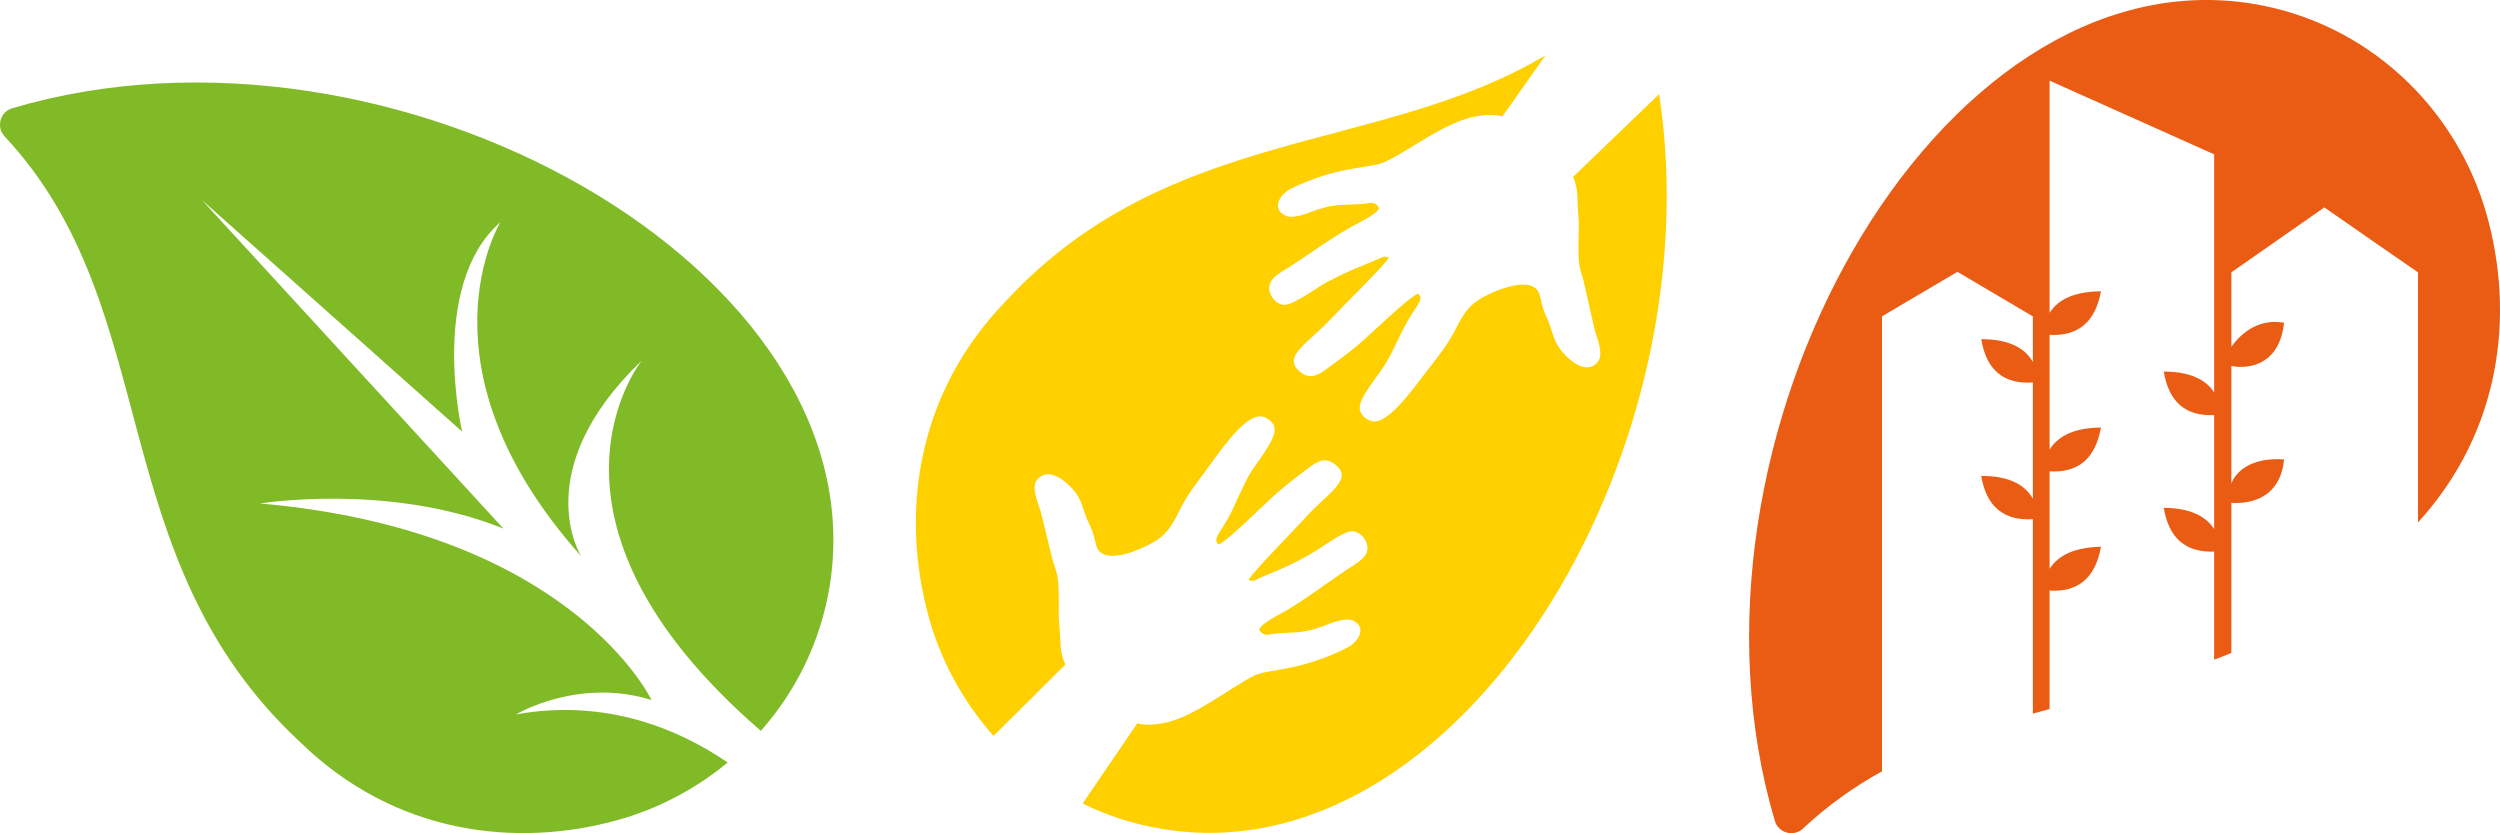
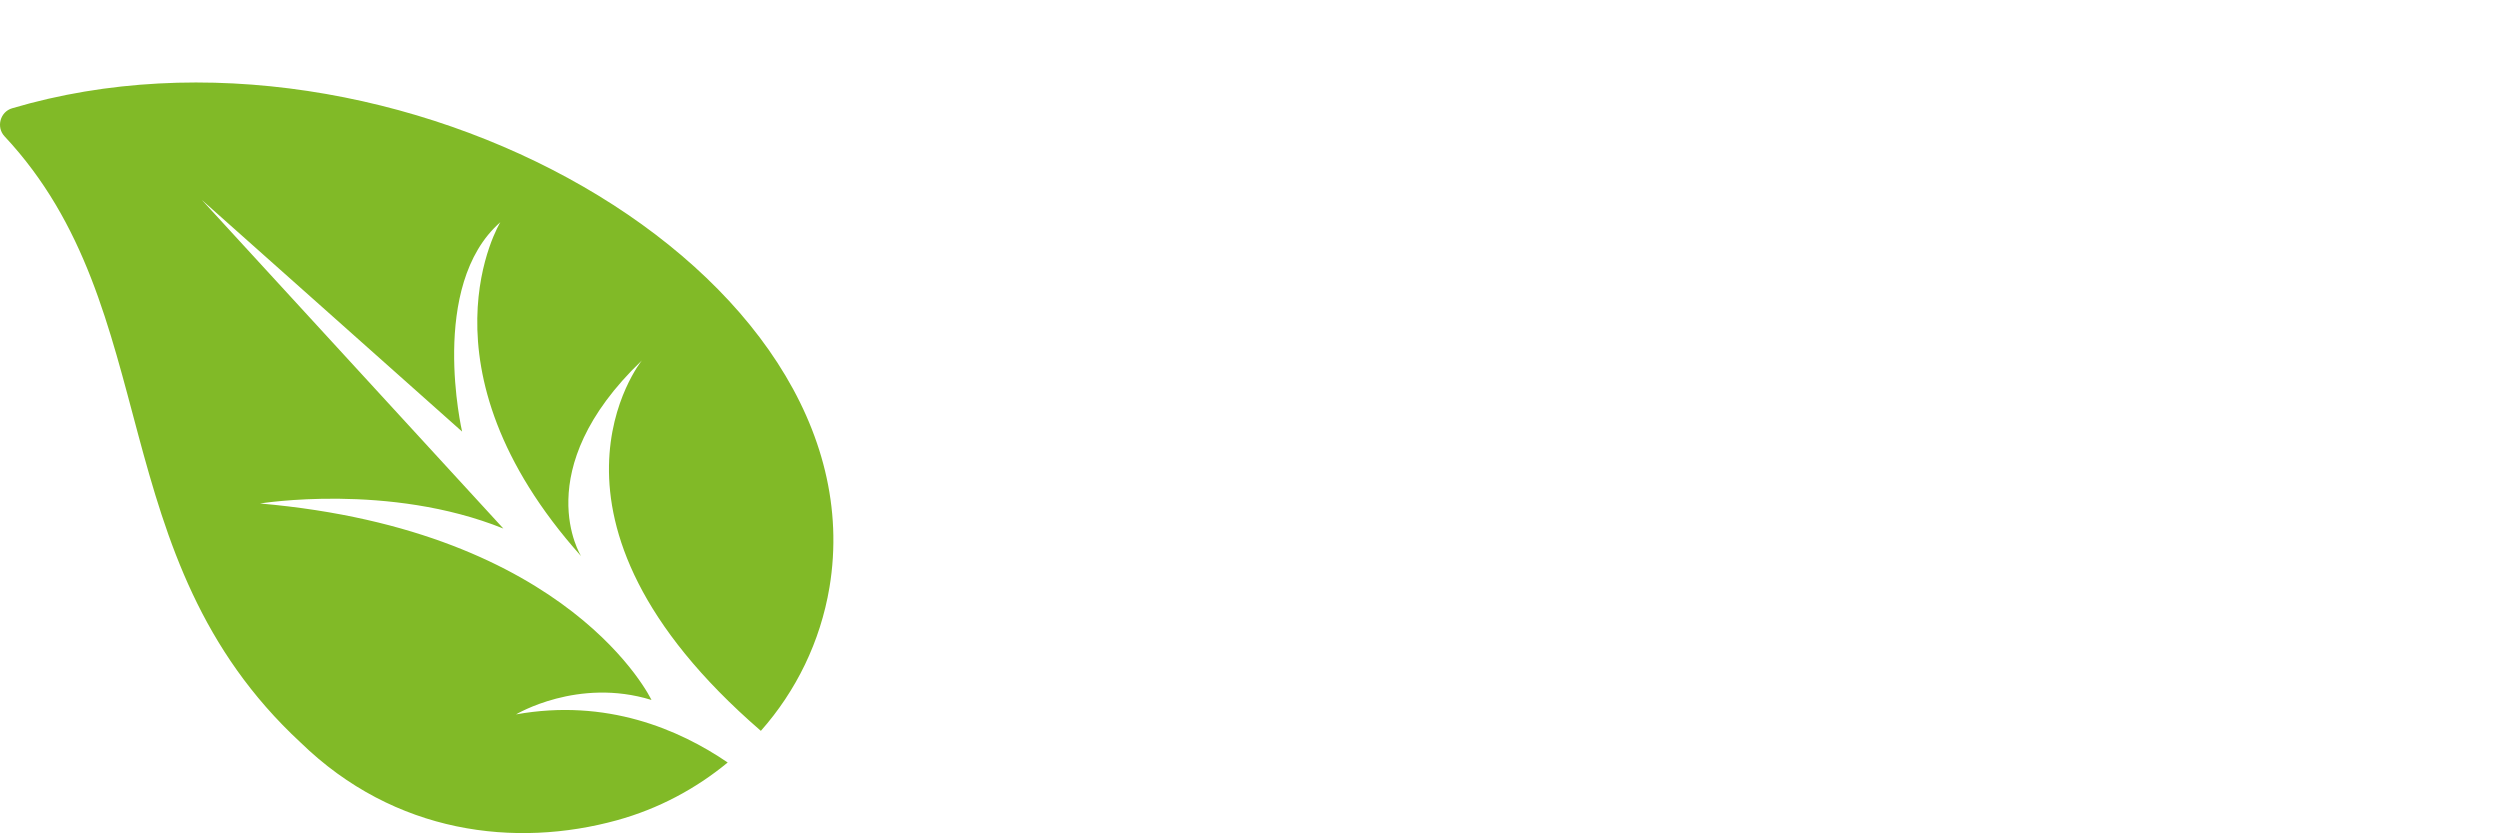
<svg xmlns="http://www.w3.org/2000/svg" xmlns:ns1="http://sodipodi.sourceforge.net/DTD/sodipodi-0.dtd" xmlns:ns2="http://www.inkscape.org/namespaces/inkscape" version="1.1" id="Capa_1" x="0px" y="0px" viewBox="0 0 512 170.633" xml:space="preserve" ns1:docname="BxC_ISOTIPO-Horizontal_Negativo-Color.svg" width="512" height="170.633" ns2:version="1.1.2 (0a00cf5339, 2022-02-04)">
  <defs id="defs10" />
  <ns1:namedview id="namedview8" pagecolor="#ffffff" bordercolor="#666666" borderopacity="1.0" ns2:pageshadow="2" ns2:pageopacity="0.0" ns2:pagecheckerboard="0" showgrid="false" fit-margin-top="0" fit-margin-left="0" fit-margin-right="0" fit-margin-bottom="0" ns2:zoom="1.3277294" ns2:cx="493.70001" ns2:cy="164.56667" ns2:window-width="1920" ns2:window-height="1008" ns2:window-x="0" ns2:window-y="0" ns2:window-maximized="1" ns2:current-layer="Capa_1" />
  <style type="text/css" id="style2">
	.st0{fill:#EA5B13;}
	.st1{fill:#FFD000;}
	.st2{fill:#81BA27;}
</style>
-   <path id="Hoja_Naranja_00000165224774226306502330000009636195470942149549_" class="st0" d="m 385.428,64.795 15.452,-9.126 15.452,9.126 v 9.333 c -1.763,-3.111 -5.289,-4.667 -10.578,-4.667 1.037,6.326 4.615,9.282 10.578,8.867 v 23.8 c -1.763,-3.111 -5.289,-4.667 -10.578,-4.667 1.037,6.274 4.615,9.23 10.578,8.867 0,0 0,23.126 0,39.823 1.141,-0.311 2.282,-0.622 3.422,-0.933 v -24.267 c 5.911,0.363 9.385,-2.644 10.526,-8.971 -5.185,0.104 -8.659,1.607 -10.526,4.511 V 96.529 c 5.911,0.363 9.385,-2.644 10.526,-8.971 -5.185,0.052 -8.659,1.556 -10.526,4.511 V 68.58 c 5.911,0.311 9.385,-2.696 10.526,-8.919 -5.237,0.052 -8.659,1.504 -10.526,4.407 v -47.549 l 33.704,15.089 v 48.742 c -1.815,-2.8 -5.289,-4.252 -10.319,-4.252 1.037,6.222 4.459,9.178 10.319,8.919 v 23.334 c -1.815,-2.852 -5.289,-4.304 -10.319,-4.356 1.037,6.222 4.459,9.178 10.319,8.971 v 22.141 c 1.193,-0.467 2.385,-0.881 3.526,-1.4 v -30.749 c 0,0 9.852,1.296 10.785,-8.867 -9.074,-0.622 -10.785,4.874 -10.785,4.926 V 74.958 c 3.941,0.726 9.904,-0.467 10.785,-8.867 -5.082,-0.881 -8.659,1.97 -10.785,4.926 V 55.773 c 0,0 14.778,-10.319 19.082,-13.326 v 0.052 c 4.252,3.007 17.785,12.341 19.134,13.274 0,0 0,27.067 0,51.231 17.215,-18.874 19.704,-42.727 14.156,-62.742 C 503.134,21.809 484.622,4.646 461.6,0.809 396.628,-10.028 340.42,90.255 363.494,168.138 c 0.726,2.489 3.889,3.319 5.756,1.556 5.082,-4.77 10.526,-8.608 16.178,-11.719 z" style="stroke-width:0.519" />
-   <path id="Hoja_Amarilla_00000034770121969041044130000016996042591763604373_" class="st1" d="m 322.168,36.224 c 1.244,2.748 0.726,5.03 1.141,8.556 0.156,1.659 -0.311,7.259 0.207,9.904 0.207,0.985 0.674,2.178 0.881,3.215 l 2.178,9.593 c 0.519,1.763 1.867,4.978 0.726,6.533 -1.867,2.385 -4.667,0.83 -6.637,-1.193 -2.333,-2.385 -2.437,-3.889 -3.267,-6.274 -0.311,-0.985 -0.933,-2.126 -1.296,-3.163 -0.415,-1.193 -0.467,-2.23 -0.83,-3.163 -1.452,-4.2 -9.748,-0.57 -12.548,1.244 -2.489,1.607 -3.578,3.941 -4.874,6.43 -1.296,2.489 -2.904,4.563 -4.667,6.845 -2.748,3.37 -8.348,11.926 -11.978,11.563 -1.141,-0.156 -2.385,-1.141 -2.696,-2.282 -0.57,-2.437 4.045,-7.259 5.652,-10.215 1.296,-2.282 2.23,-4.511 3.422,-6.793 2.126,-4.252 4.304,-5.6 2.852,-6.896 -1.919,0.726 -9.385,7.985 -11.719,10.008 -1.97,1.659 -3.941,3.215 -6.015,4.667 -2.074,1.556 -3.941,3.163 -6.17,1.556 -4.407,-3.267 1.4,-5.963 6.326,-11.356 1.919,-2.074 10.993,-10.941 11.563,-12.237 -1.089,-0.467 -1.244,-0.052 -3.059,0.674 -3.785,1.556 -5.496,2.178 -9.437,4.252 -2.022,1.089 -4.045,2.644 -6.067,3.682 -1.089,0.622 -2.282,1.193 -3.163,1.037 -1.348,-0.259 -2.282,-1.452 -2.644,-2.541 -0.726,-2.696 2.022,-3.941 4.148,-5.289 4.615,-2.956 7.363,-5.133 12.289,-7.985 1.452,-0.83 5.496,-2.644 5.963,-3.993 -0.881,-1.556 -1.867,-0.985 -3.059,-0.881 -3.578,0.363 -5.496,-0.156 -9.696,1.244 -1.867,0.674 -4.874,1.97 -6.43,1.193 -2.904,-1.4 -1.244,-4.356 1.193,-5.548 4.563,-2.23 8.608,-3.37 12.704,-4.096 1.607,-0.259 5.133,-0.726 6.378,-1.296 5.237,-2.437 12.704,-8.452 18.978,-9.437 2.074,-0.363 3.682,-0.311 5.185,0.052 l 8.815,-12.497 C 282.448,31.609 239.462,25.646 206.121,61.528 c -18.823,19.341 -21.623,44.127 -15.919,64.816 2.541,9.178 7.156,17.474 13.274,24.371 l 14.726,-14.622 c -1.348,-2.748 -0.881,-4.978 -1.296,-8.556 -0.207,-1.711 0.156,-7.259 -0.415,-9.904 -0.259,-0.985 -0.674,-2.178 -0.985,-3.163 l -2.333,-9.593 c -0.519,-1.711 -1.97,-4.926 -0.881,-6.482 1.815,-2.437 4.667,-0.933 6.689,1.037 2.385,2.282 2.489,3.837 3.37,6.222 0.363,0.985 0.985,2.126 1.348,3.111 0.467,1.193 0.57,2.23 0.881,3.163 1.504,4.2 9.748,0.415 12.548,-1.452 2.437,-1.659 3.474,-4.045 4.719,-6.482 1.296,-2.541 2.852,-4.615 4.615,-6.948 2.644,-3.474 8.089,-12.03 11.771,-11.771 1.193,0.104 2.489,1.089 2.748,2.23 0.622,2.437 -3.837,7.311 -5.445,10.267 -1.193,2.333 -2.126,4.511 -3.215,6.793 -2.022,4.304 -4.2,5.704 -2.748,6.948 1.867,-0.726 9.178,-8.089 11.511,-10.163 1.97,-1.711 3.889,-3.267 5.911,-4.77 2.126,-1.556 3.941,-3.267 6.17,-1.659 4.511,3.163 -1.296,5.963 -6.17,11.459 -1.867,2.074 -10.734,11.096 -11.304,12.393 1.089,0.467 1.244,0.052 3.007,-0.726 3.837,-1.556 5.496,-2.23 9.385,-4.407 2.022,-1.141 4.045,-2.644 6.015,-3.785 1.089,-0.57 2.23,-1.193 3.111,-1.037 1.4,0.259 2.385,1.4 2.696,2.489 0.83,2.644 -1.919,3.941 -4.045,5.341 -4.511,3.007 -7.259,5.237 -12.082,8.193 -1.452,0.881 -5.496,2.748 -5.911,4.148 0.985,1.504 1.867,0.933 3.111,0.778 3.526,-0.363 5.496,0.104 9.645,-1.4 1.867,-0.726 4.874,-1.97 6.43,-1.296 2.904,1.296 1.296,4.304 -1.089,5.548 -4.511,2.282 -8.556,3.526 -12.652,4.304 -1.659,0.311 -5.133,0.778 -6.378,1.4 -5.185,2.593 -12.548,8.711 -18.823,9.8 -2.074,0.363 -3.682,0.415 -5.185,0 l -11.2,16.437 c 5.03,2.489 10.474,4.252 16.178,5.185 60.408,10.163 113.246,-75.809 101.891,-150.477 z" style="stroke-width:0.519" />
  <path id="Hoja_Verde_00000017479020064806026670000000622386241750347935_" class="st2" d="M 2.495,22.172 C 0.006,22.898 -0.823,26.061 0.94,27.928 34.125,63.395 20.54,114.055 61.556,152.063 c 19.341,18.823 44.127,21.623 64.816,15.919 8.452,-2.333 16.126,-6.43 22.66,-11.822 -9.956,-6.793 -24.837,-13.171 -43.349,-9.852 0,0 12.652,-7.622 27.741,-2.956 0,0 -16.385,-34.69 -80.164,-40.238 0,0 26.445,-4.304 49.831,5.133 L 41.333,40.943 94.638,88.388 c 0,0 -6.948,-29.919 7.83,-42.882 0,0 -18.097,29.608 16.541,68.394 0,0 -11.097,-17.526 12.445,-40.082 0,0 -26.082,32.252 24.371,75.861 7.208,-8.141 12.185,-18.252 14.052,-29.401 C 180.661,55.306 80.378,-0.902 2.495,22.172 Z" style="stroke-width:0.519" />
</svg>